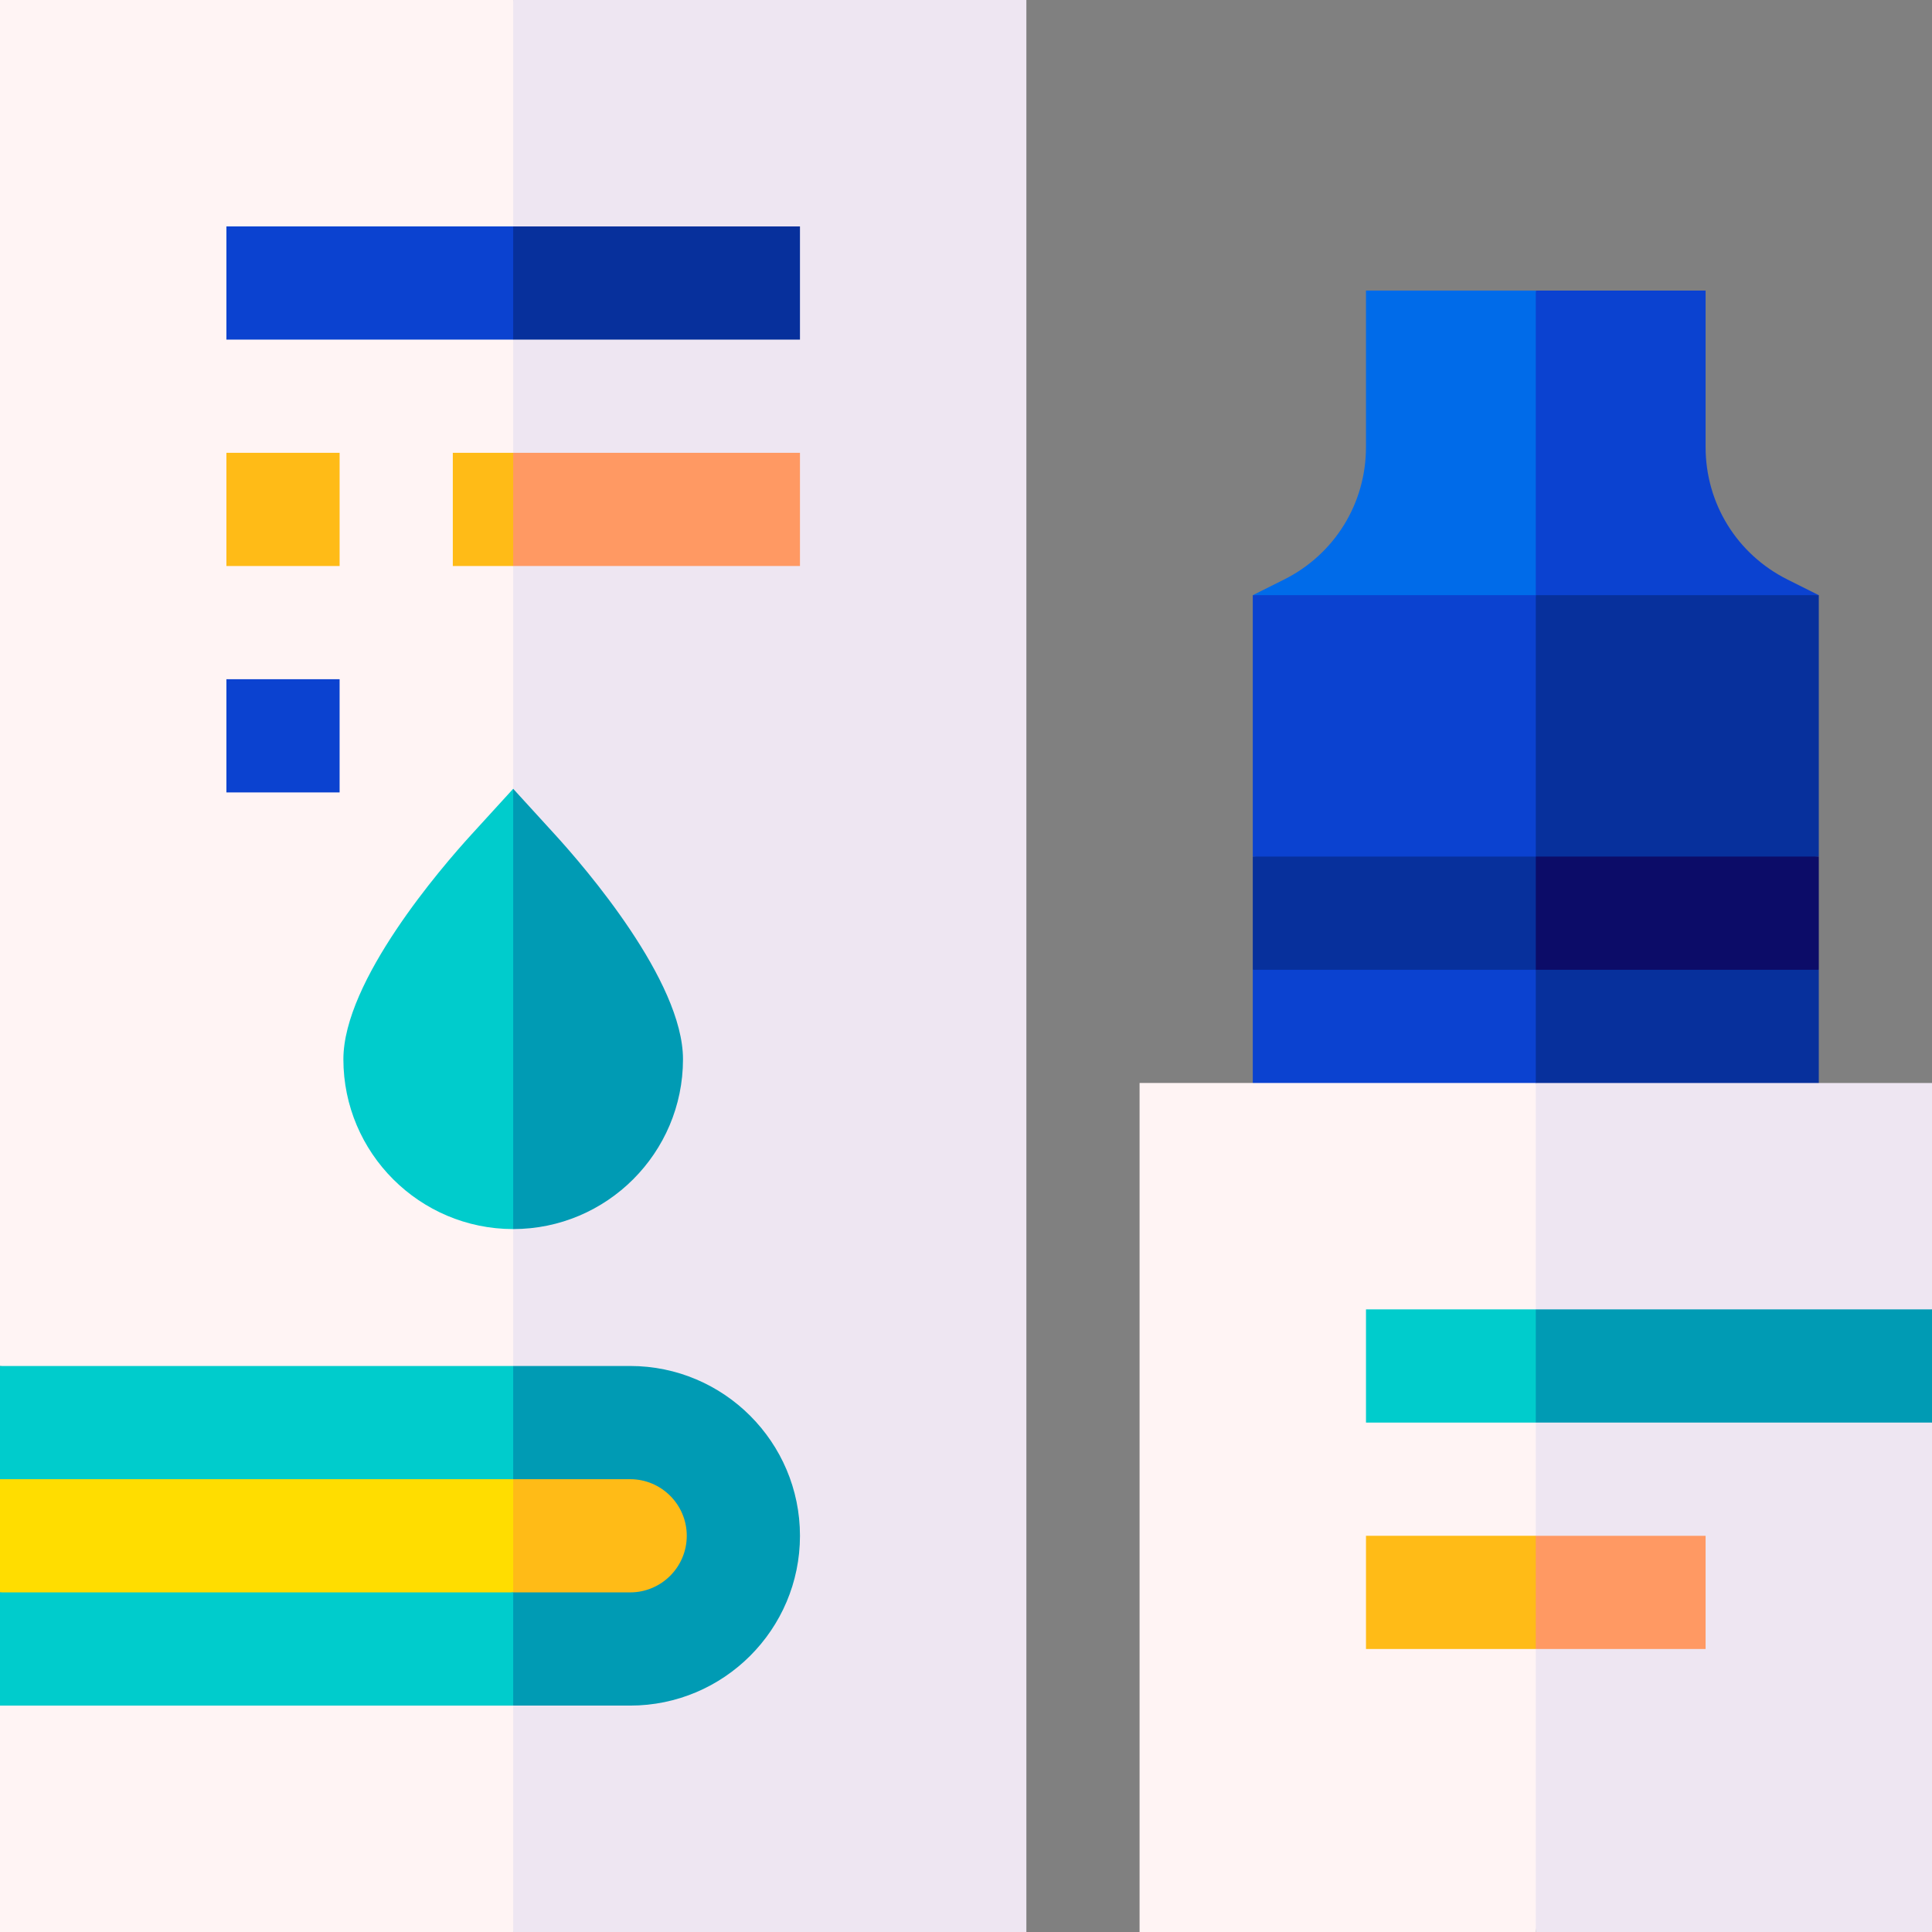
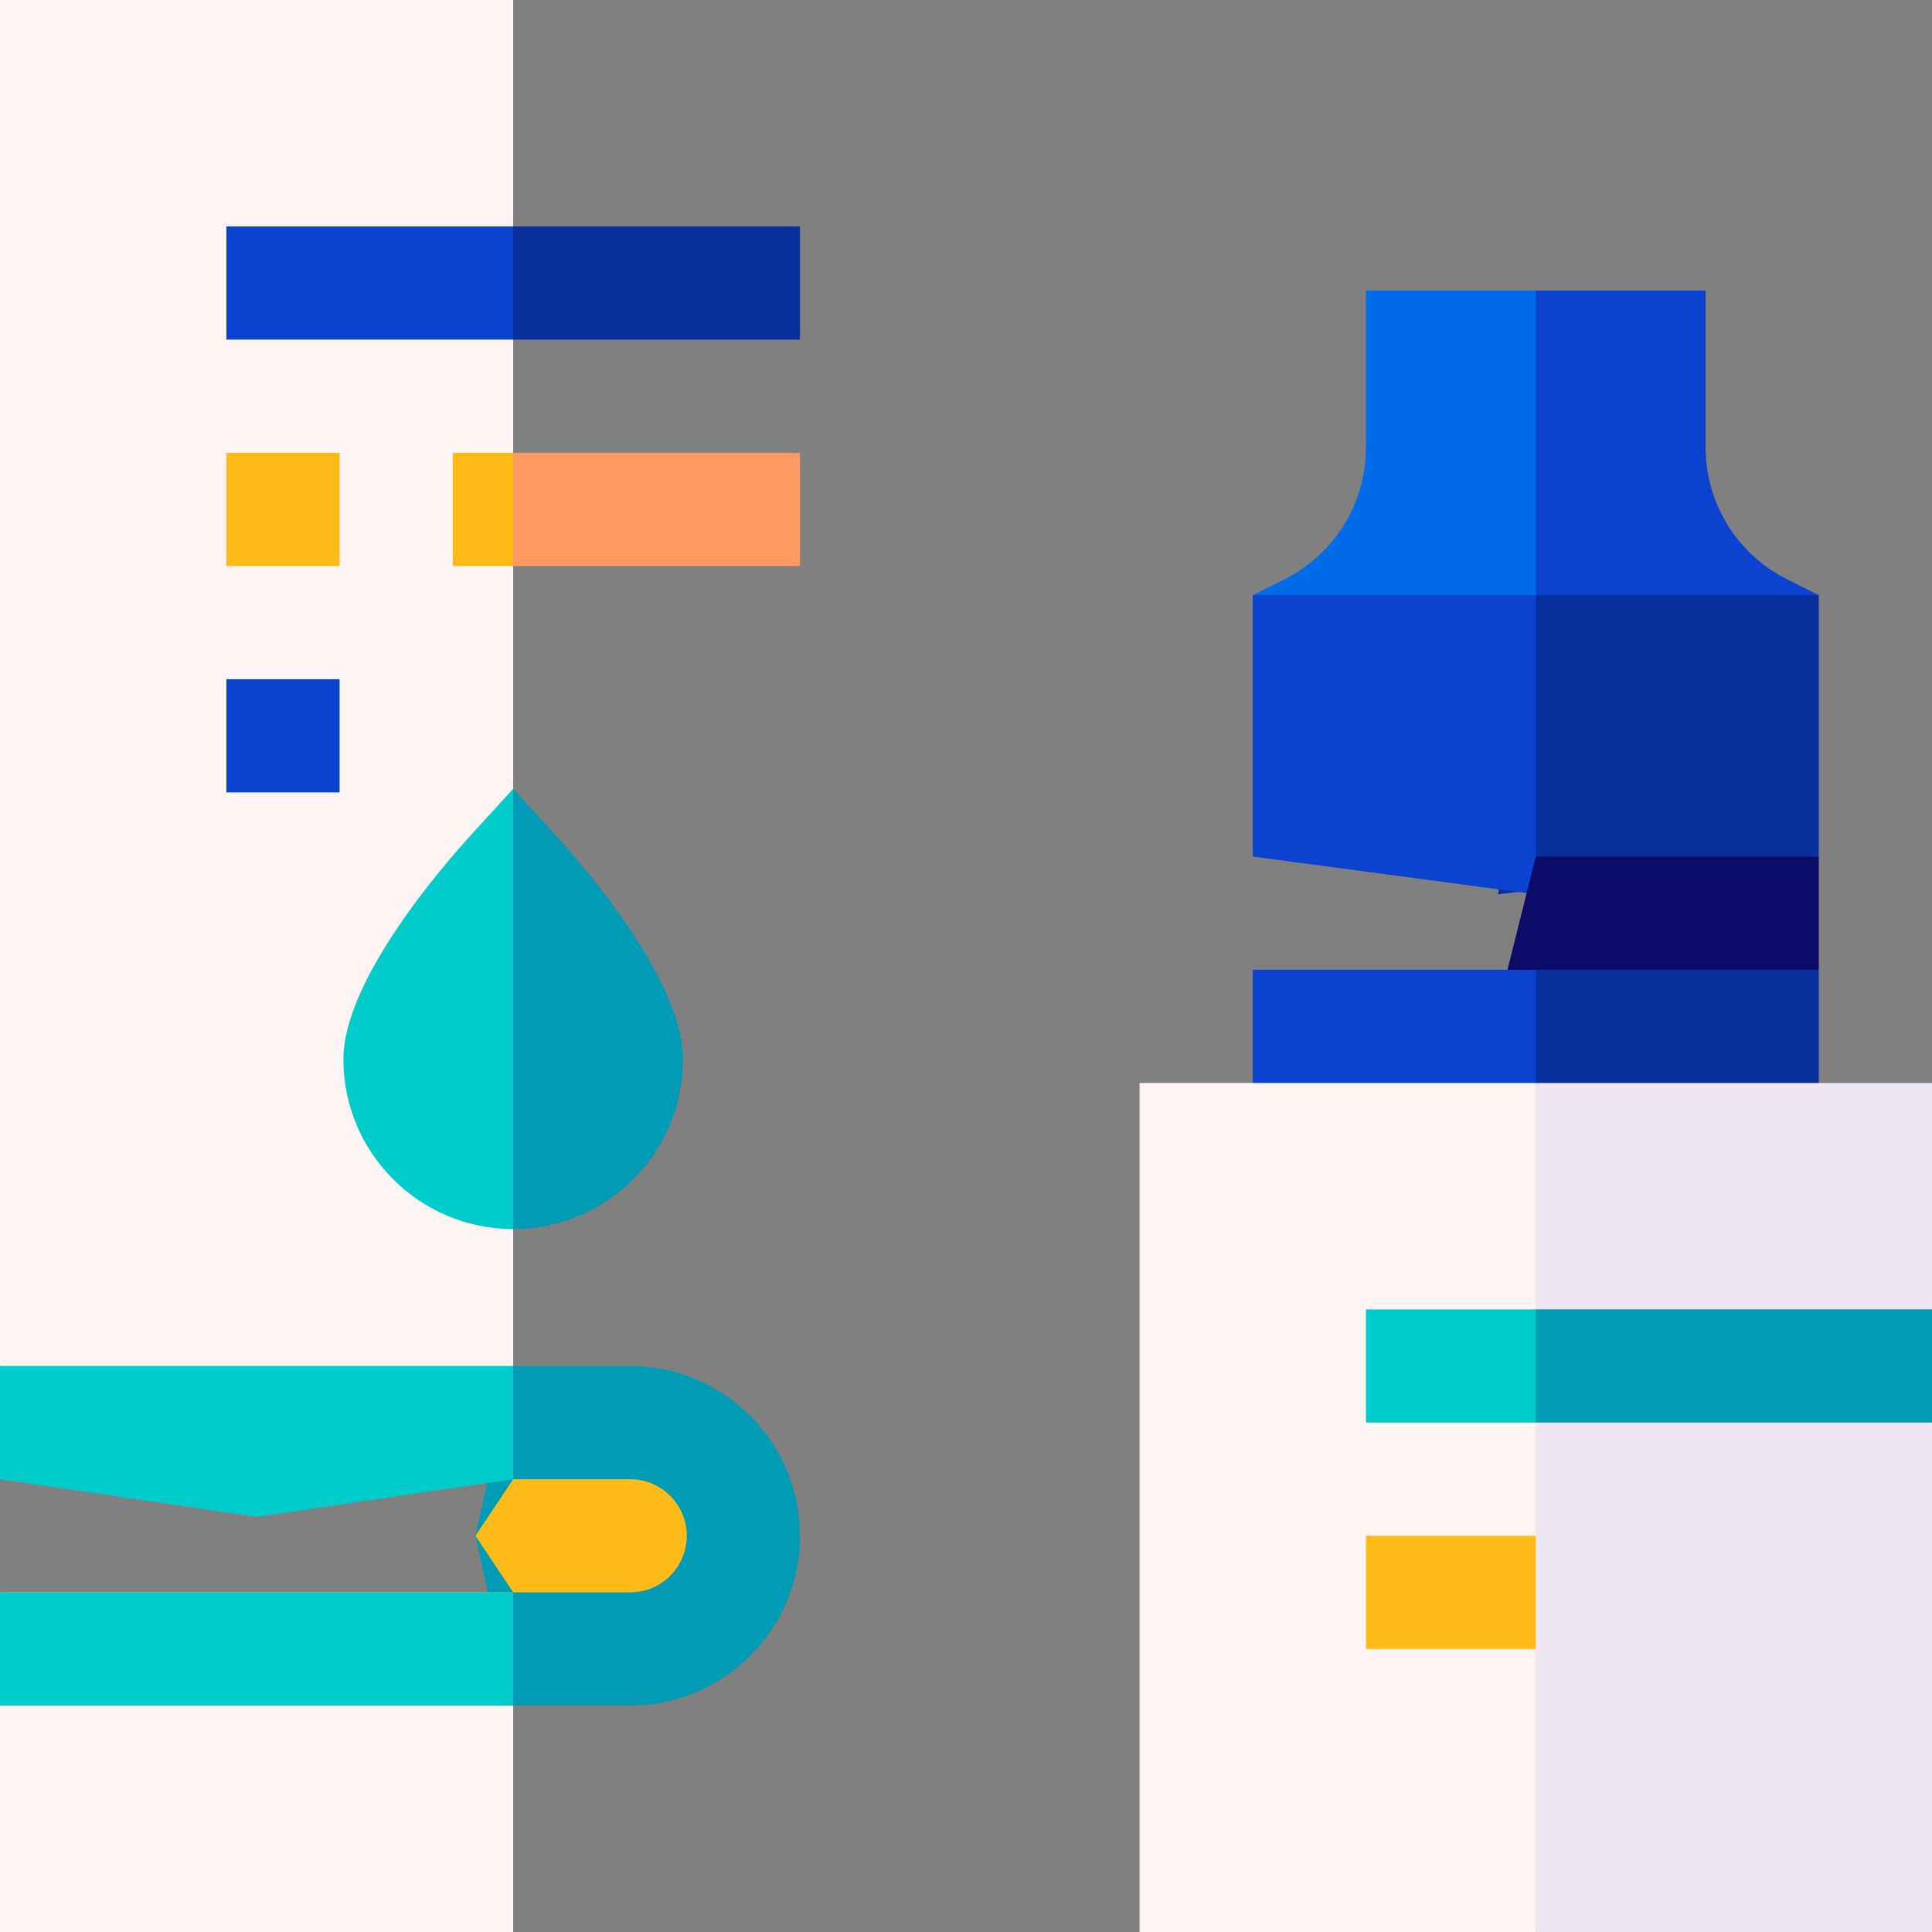
<svg xmlns="http://www.w3.org/2000/svg" version="1.1" width="512" height="512" x="0" y="0" viewBox="0 0 512 512" style="enable-background:new 0 0 512 512" xml:space="preserve">
  <rect x="0" y="0" width="512" height="512" fill="#808080" stroke="none" />
  <g>
    <path fill="#0B42D0" d="m482 157.729-8.292-4.146C460.318 146.889 452 133.43 452 118.459V77h-45l-10 90.729z" opacity="1" data-original="#0b42d0" />
    <path fill="#006BE9" d="M407 77h-45v41.459c0 14.971-8.318 28.43-21.708 35.125L332 157.729l75 10z" opacity="1" data-original="#006be9" />
    <path fill="#07309C" d="m397 237 85-10v-69.271h-75z" opacity="1" data-original="#07309c" />
    <path fill="#0B42D0" d="M407 157.729h-75V227l75 10z" opacity="1" data-original="#0b42d0" />
    <path fill="#0C0C68" d="m397 267 85-10v-30h-75z" opacity="1" data-original="#0c0c68" />
-     <path fill="#07309C" d="M407 227h-75v30l75 10z" opacity="1" data-original="#07309c" />
    <path fill="#07309C" d="M482 257h-75l-10 45h85z" opacity="1" data-original="#07309c" />
    <path fill="#0B42D0" d="M332 257h75v45h-75z" opacity="1" data-original="#0b42d0" />
-     <path fill="#EEE6F2" d="M272 0H136l-10 362 10 150h136z" opacity="1" data-original="#eee6f2" />
    <path fill="#FFF4F4" d="M0 0v362l68 10 68-10V0zM0 452v60h136v-60l-68-10z" opacity="1" data-original="#fff4f4" />
    <path fill="#0B42D0" d="M60 180h30v30H60z" opacity="1" data-original="#0b42d0" />
    <path fill="#EEE6F2" d="M512 287H407l-10 60 10 165h105V377l-10-15 10-15z" opacity="1" data-original="#eee6f2" />
    <path fill="#FFF4F4" d="M302 287h105v225H302z" opacity="1" data-original="#fff4f4" />
    <path fill="#07309C" d="M212 60h-76l-10 15 10 15h76z" opacity="1" data-original="#07309c" />
    <path fill="#FF9963" d="M212 150v-30h-76l-10 15 10 15z" opacity="1" data-original="#ff9963" />
    <path fill="#FFBB17" d="M60 120h30v30H60z" opacity="1" data-original="#ffbb17" />
    <path fill="#0B42D0" d="M60 60h76v30H60z" opacity="1" data-original="#0b42d0" />
    <path fill="#FFBB17" d="M120 120h16v30h-16z" opacity="1" data-original="#ffbb17" />
    <path fill="#009BB4" d="M167 362h-31l-10 45 10 45h31c24.813 0 45-20.187 45-45s-20.187-45-45-45zM181 280.716c0-20.771-25.964-50.827-33.922-59.545L136 209.035l-10 58.34 10 58.34c24.813.001 45-20.186 45-44.999z" opacity="1" data-original="#009bb4" />
    <path fill="#00CCCC" d="M91 280.716c0 24.813 20.187 45 45 45V209.035l-11.078 12.136C116.964 229.889 91 259.944 91 280.716z" opacity="1" data-original="#00cccc" />
    <path fill="#FFBB17" d="M167 422c8.271 0 15-6.729 15-15s-6.729-15-15-15h-31l-10 15 10 15z" opacity="1" data-original="#ffbb17" />
    <path fill="#00CCCC" d="M0 362v30l68 10 68-10v-30z" opacity="1" data-original="#00cccc" />
-     <path fill="#FFDD00" d="m0 422 68 10 68-10v-30H0z" opacity="1" data-original="#ffdd00" />
+     <path fill="#FFDD00" d="m0 422 68 10 68-10H0z" opacity="1" data-original="#ffdd00" />
    <path fill="#00CCCC" d="M0 422h136v30H0z" opacity="1" data-original="#00cccc" />
    <path fill="#009BB4" d="M512 347H407l-10 15 10 15h105z" opacity="1" data-original="#009bb4" />
-     <path fill="#FF9963" d="M452 437v-30h-45l-10 15 10 15z" opacity="1" data-original="#ff9963" />
    <path fill="#00CCCC" d="M362 347h45v30h-45z" opacity="1" data-original="#00cccc" />
    <path fill="#FFBB17" d="M362 407h45v30h-45z" opacity="1" data-original="#ffbb17" />
  </g>
</svg>